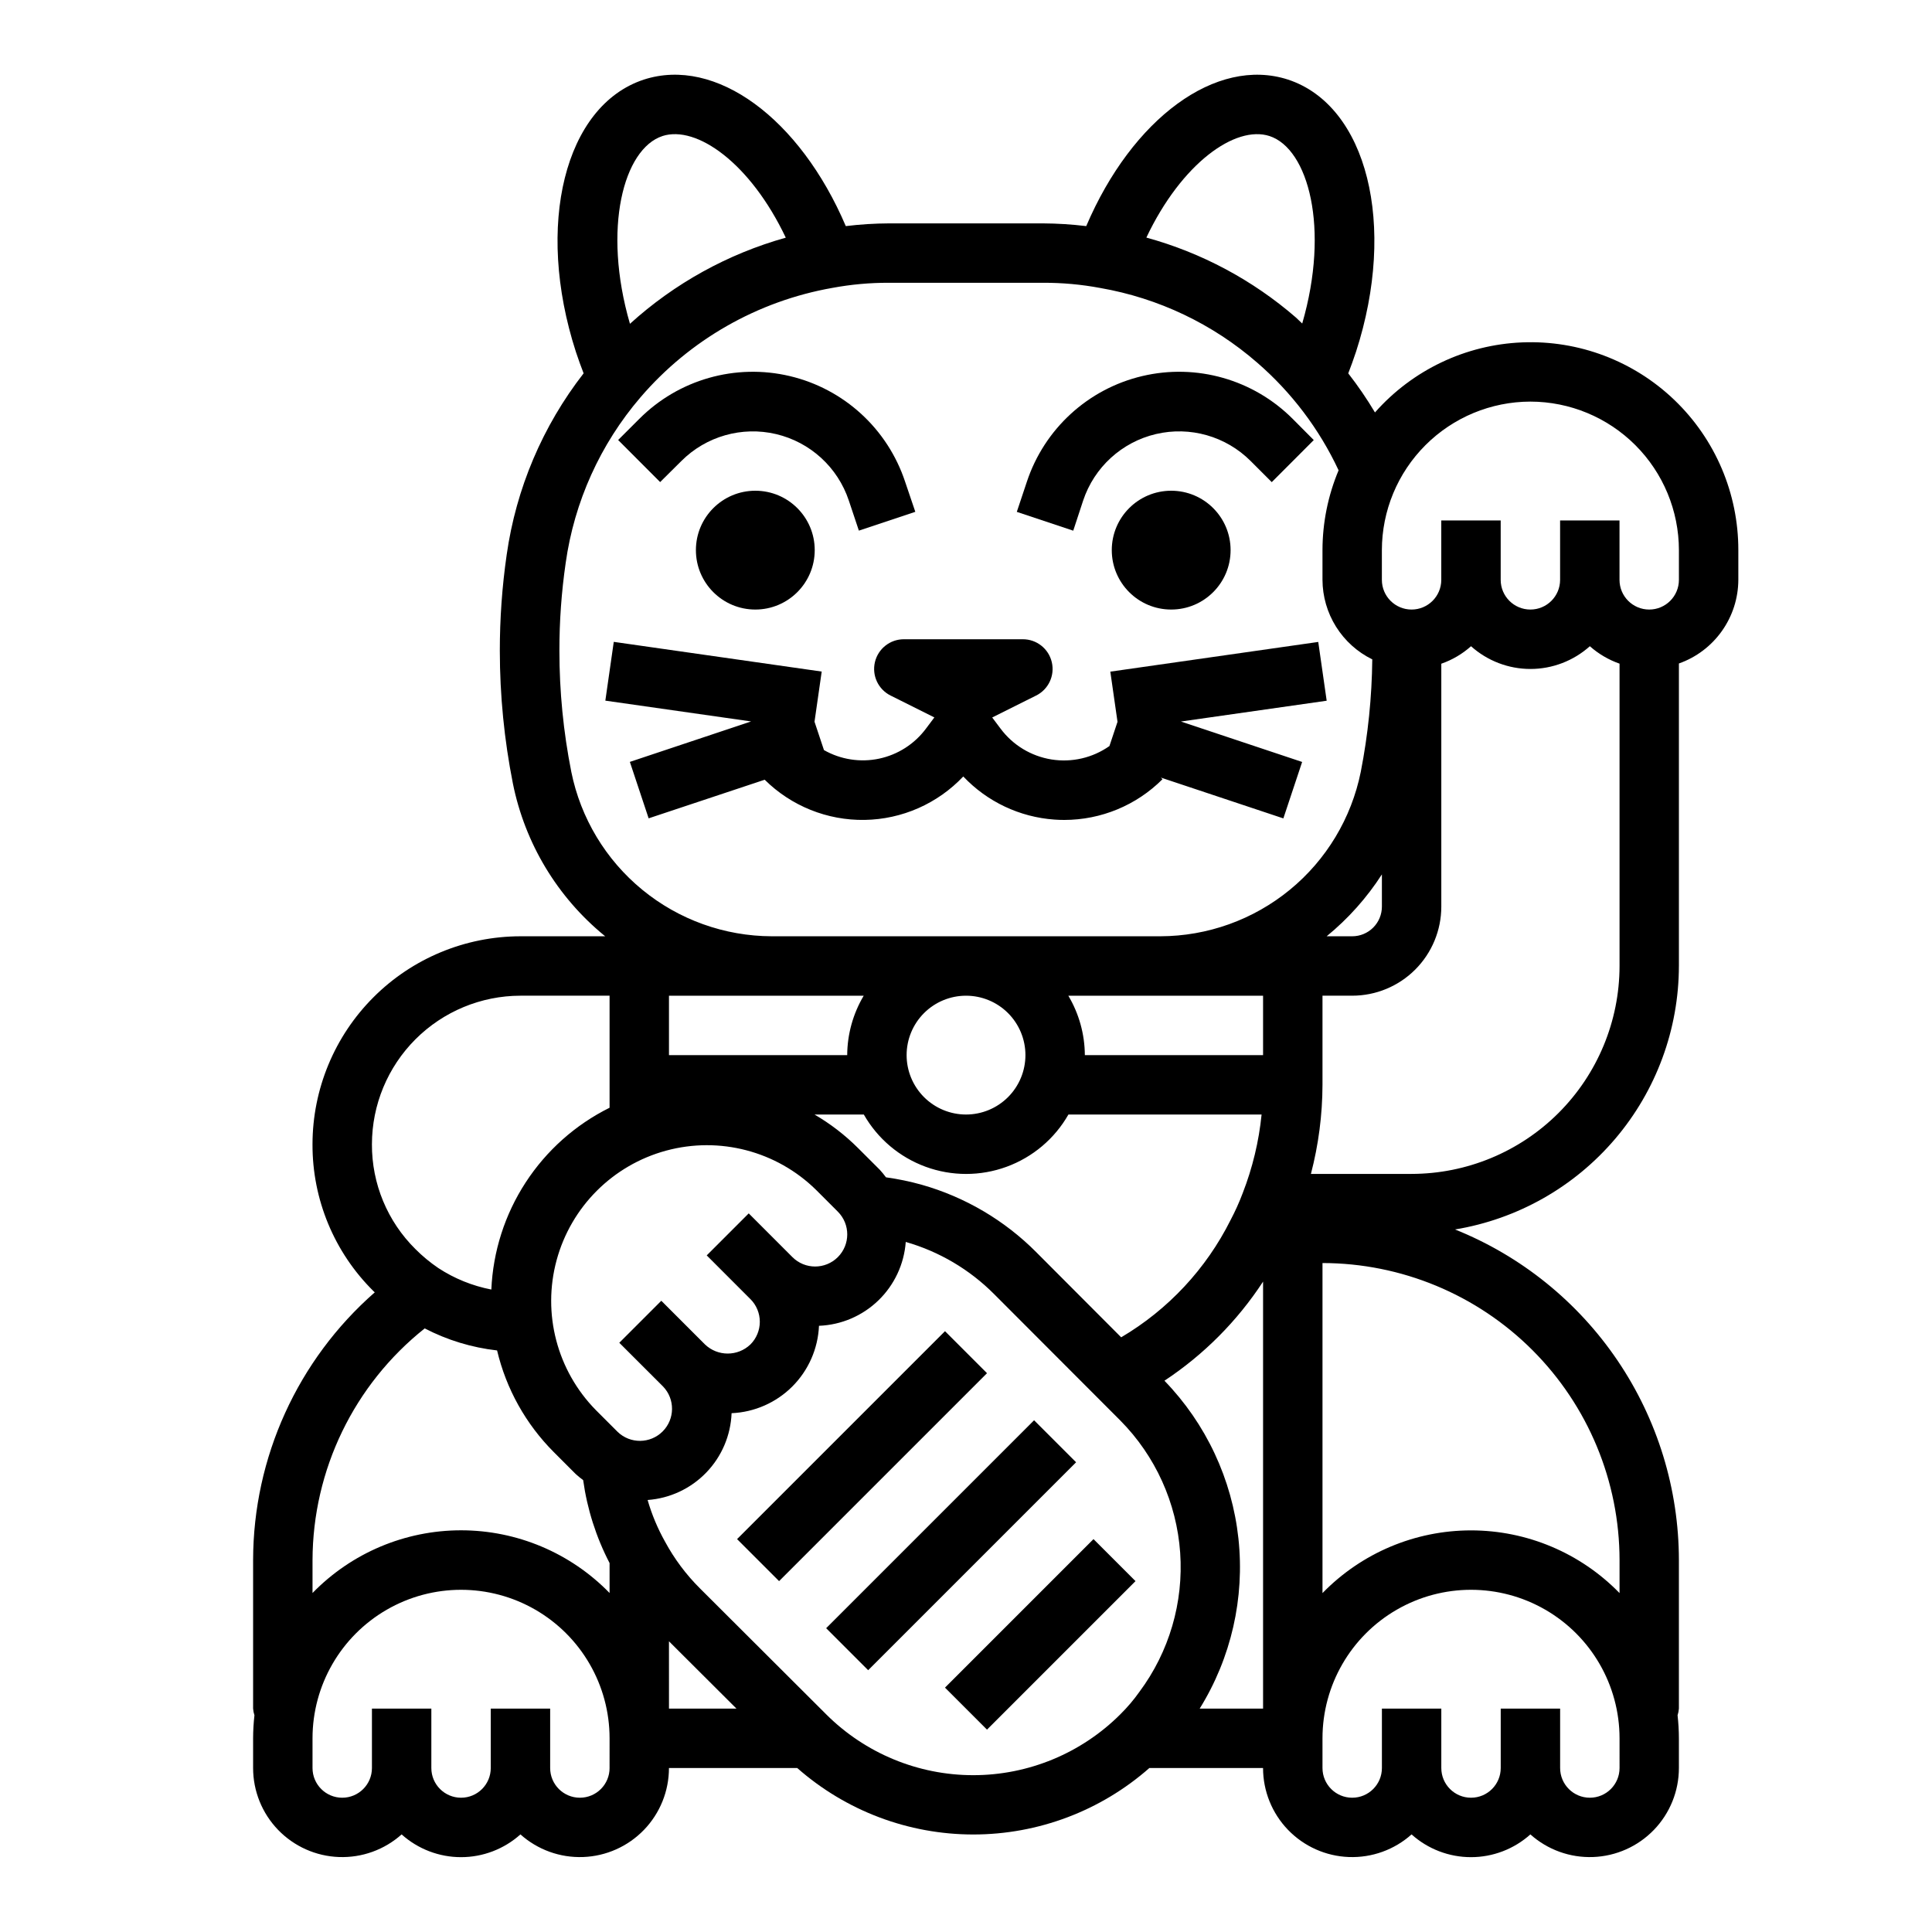
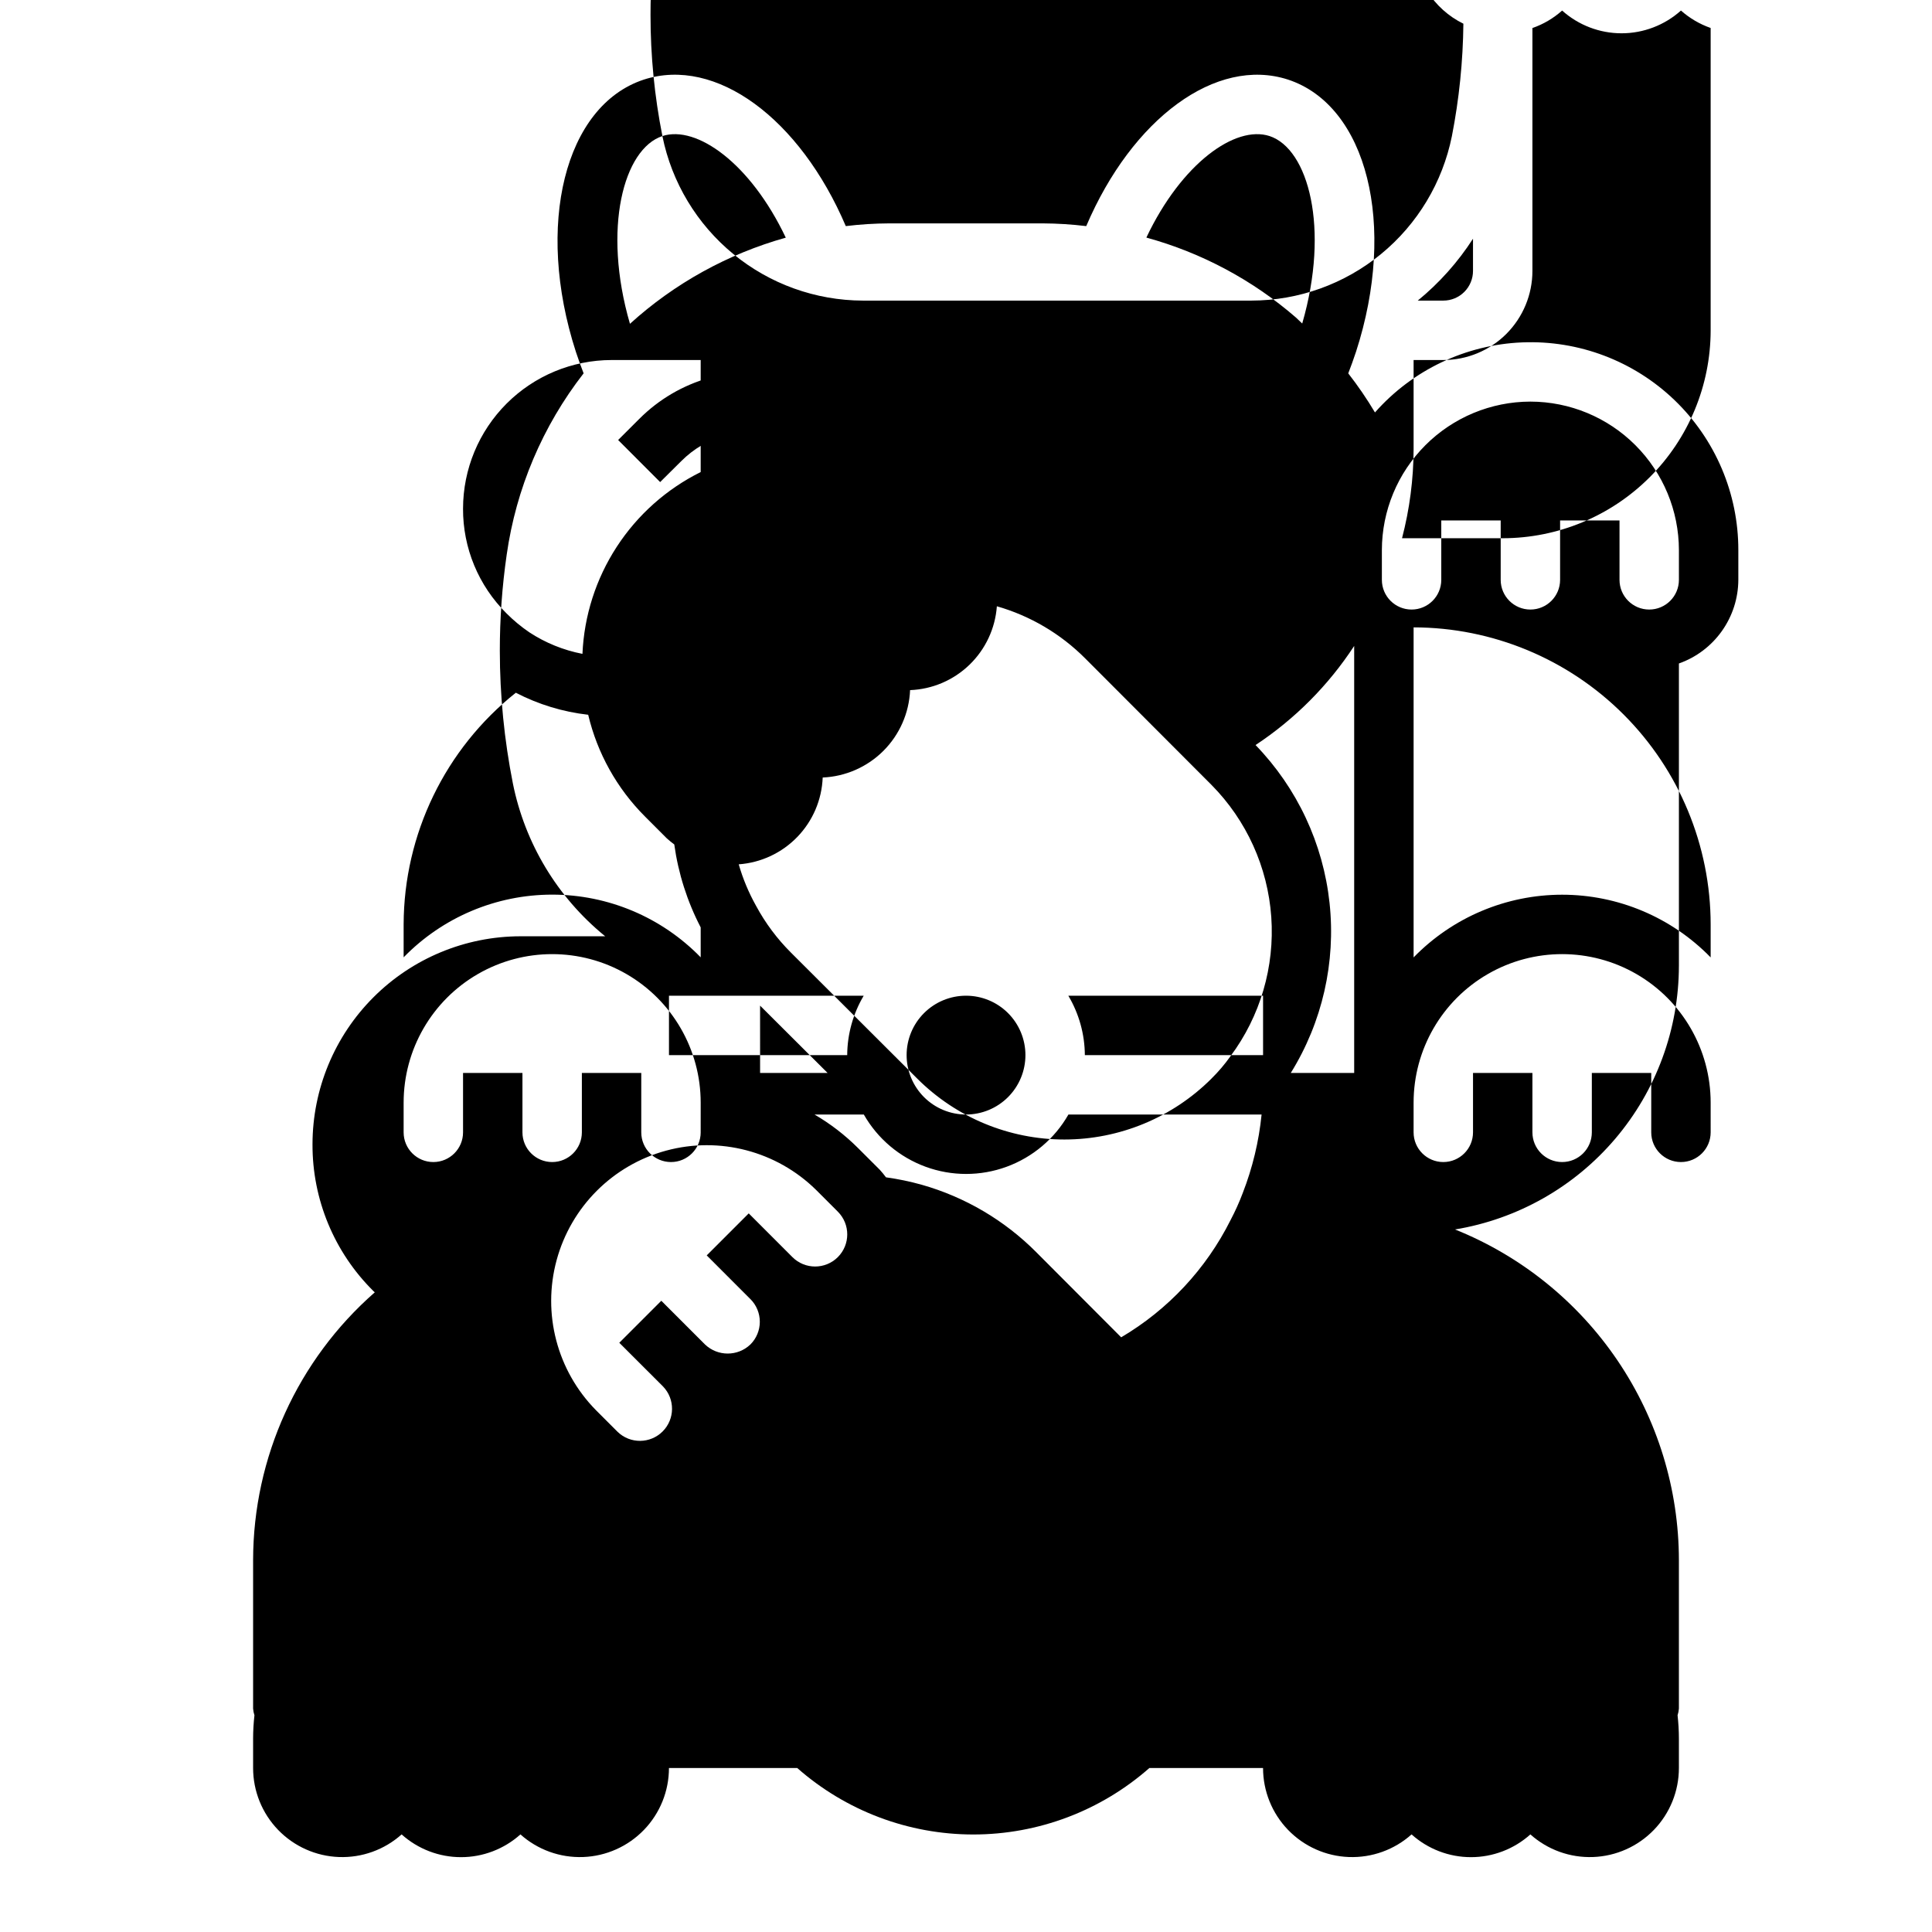
<svg xmlns="http://www.w3.org/2000/svg" fill="#000000" width="800px" height="800px" version="1.1" viewBox="144 144 512 512">
  <g>
-     <path d="m588.93 400v-80.172c4.59-1.621 8.566-4.621 11.383-8.59 2.82-3.969 4.344-8.711 4.363-13.574v-7.875c0.016-14.996-6.086-29.355-16.902-39.746-10.816-10.395-25.402-15.922-40.391-15.305-14.984 0.613-29.07 7.32-39 18.566-2.141-3.598-4.508-7.059-7.082-10.359 0.699-1.801 1.387-3.699 2.07-5.762 10.855-33.535 2.938-65.195-18.043-72.094-19.027-6.164-41.297 10.305-53.465 38.832h-0.004c-3.805-0.461-7.633-0.703-11.469-0.723h-40.777c-3.832 0.016-7.664 0.258-11.469 0.723-12.172-28.535-34.441-45.02-53.531-38.824-20.949 6.887-28.867 38.574-17.996 72.148 0.676 2.023 1.355 3.938 2.047 5.691-10.871 13.969-17.898 30.543-20.387 48.074-1.219 8.434-1.824 16.941-1.82 25.465 0.008 11.805 1.168 23.582 3.465 35.164 3.191 15.844 11.77 30.098 24.277 40.336l0.195 0.148h-22.473c-14.609 0.02-28.617 5.828-38.945 16.16-10.332 10.328-16.141 24.336-16.16 38.945-0.062 14.629 5.766 28.668 16.172 38.949 0.109 0.109 0.227 0.195 0.332 0.309h-0.004c-20.449 17.914-32.199 43.766-32.242 70.949v39.363c0.047 0.602 0.168 1.195 0.355 1.77-0.23 2.027-0.348 4.062-0.355 6.102v7.871c0 6.109 2.371 11.984 6.613 16.383 4.242 4.398 10.023 6.984 16.129 7.207 6.106 0.227 12.062-1.922 16.617-5.996 4.324 3.883 9.934 6.031 15.746 6.031 5.809 0 11.418-2.148 15.742-6.031 4.555 4.074 10.512 6.223 16.617 5.996 6.106-0.223 11.887-2.809 16.129-7.207 4.242-4.398 6.613-10.273 6.613-16.383h33.992c12.895 11.355 29.484 17.617 46.66 17.617 17.18 0 33.77-6.262 46.664-17.617h30.125c0.004 6.109 2.371 11.984 6.613 16.383 4.242 4.398 10.023 6.984 16.129 7.207 6.106 0.227 12.062-1.922 16.617-5.996 4.324 3.883 9.934 6.031 15.746 6.031s11.418-2.148 15.742-6.031c4.555 4.074 10.512 6.223 16.617 5.996 6.106-0.223 11.887-2.809 16.129-7.207 4.242-4.398 6.613-10.273 6.613-16.383v-7.871c-0.004-2.039-0.125-4.074-0.352-6.102 0.184-0.574 0.305-1.168 0.352-1.77v-39.363c-0.023-18.852-5.688-37.27-16.258-52.879-10.57-15.613-25.566-27.711-43.066-34.734 16.555-2.738 31.598-11.258 42.457-24.043 10.863-12.785 16.84-29.008 16.867-45.781zm-39.359-149.57c10.438 0.012 20.441 4.164 27.82 11.543 7.379 7.379 11.527 17.383 11.539 27.816v7.875c0 4.348-3.523 7.871-7.871 7.871-4.348 0-7.871-3.523-7.871-7.871v-15.746h-15.746v15.746c0 4.348-3.523 7.871-7.871 7.871s-7.871-3.523-7.871-7.871v-15.746h-15.746v15.746c0 4.348-3.523 7.871-7.871 7.871s-7.871-3.523-7.871-7.871v-7.875c0.012-10.434 4.164-20.438 11.543-27.816s17.383-11.531 27.816-11.543zm-108.45 247.97-22.484-22.539h0.004c-8.43-8.477-18.902-14.641-30.402-17.898-3.102-0.867-6.258-1.52-9.445-1.961-0.508-0.691-1.055-1.355-1.633-1.992l-5.793-5.785c-3.441-3.434-7.309-6.414-11.508-8.863h13.059c3.656 6.406 9.461 11.309 16.387 13.844s14.523 2.535 21.449 0c6.93-2.535 12.734-7.438 16.387-13.844h51.191c-0.715 7.129-2.398 14.129-4.996 20.805-0.922 2.445-1.996 4.828-3.215 7.141-6.469 12.941-16.539 23.742-29 31.094zm-98.699-32.84-11.133 11.133 11.57 11.578 0.004-0.004c1.598 1.594 2.496 3.758 2.496 6.016s-0.898 4.422-2.496 6.016c-3.367 3.211-8.66 3.211-12.027 0l-11.582-11.582-11.133 11.133 11.59 11.578c3.219 3.34 3.172 8.641-0.105 11.922-3.281 3.281-8.582 3.332-11.922 0.117l-5.793-5.793v-0.004c-10.27-10.453-14.219-25.57-10.383-39.711 3.836-14.145 14.883-25.191 29.023-29.027 14.145-3.836 29.258 0.117 39.715 10.383l5.793 5.793v0.004c3.324 3.324 3.32 8.715-0.004 12.039-3.328 3.324-8.719 3.32-12.039-0.004zm-13.266-57.688h43.738c-2.832 4.766-4.344 10.199-4.375 15.742h-47.234v-15.742zm86.594 15.742c0 4.176-1.66 8.18-4.609 11.133-2.953 2.953-6.957 4.613-11.133 4.613s-8.18-1.66-11.133-4.613c-2.953-2.953-4.613-6.957-4.613-11.133s1.66-8.18 4.613-11.133c2.953-2.953 6.957-4.609 11.133-4.609s8.18 1.656 11.133 4.609c2.949 2.953 4.609 6.957 4.609 11.133zm62.977 0h-47.23c-0.035-5.543-1.547-10.977-4.379-15.742h51.609zm1.715-243.56c10.281 3.379 15.996 24.402 8.66 49.68-0.559-0.504-1.078-1.047-1.652-1.574-11.465-9.941-25.016-17.188-39.652-21.199 9.344-19.711 23.594-29.844 32.645-26.906zm-160.9 0c9.062-2.938 23.324 7.18 32.699 26.93-15.352 4.297-29.492 12.113-41.297 22.828-7.367-25.332-1.652-46.383 8.598-49.75zm-24.145 168.46c-2.098-10.562-3.152-21.309-3.148-32.078-0.012-7.769 0.547-15.531 1.66-23.223 2.277-16.234 9.16-31.48 19.832-43.926 13.082-15.254 31.051-25.5 50.844-28.992 4.957-0.922 9.992-1.375 15.035-1.355h40.777c5.094-0.02 10.18 0.441 15.184 1.379 15.402 2.676 29.777 9.516 41.574 19.773 9.121 7.891 16.477 17.617 21.586 28.543-2.809 6.699-4.262 13.891-4.269 21.152v7.875c0.016 4.394 1.258 8.695 3.59 12.422 2.332 3.727 5.66 6.723 9.605 8.656-0.105 10.008-1.125 19.984-3.047 29.805-2.477 12.273-9.113 23.316-18.797 31.258-9.68 7.941-21.809 12.293-34.332 12.32h-102.96c-12.52-0.035-24.641-4.387-34.32-12.328-9.68-7.938-16.324-18.973-18.809-31.242zm214.82 27.207v8.531c0 2.09-0.828 4.09-2.305 5.566-1.477 1.477-3.481 2.305-5.566 2.305h-6.769c5.707-4.668 10.648-10.203 14.641-16.402zm-267.65 71.508c0.012-10.434 4.164-20.438 11.543-27.816 7.379-7.379 17.383-11.531 27.816-11.543h23.617v29.691c-9.055 4.496-16.734 11.336-22.246 19.812-5.512 8.473-8.648 18.266-9.086 28.367-5.012-0.969-9.789-2.902-14.059-5.699-2.176-1.48-4.207-3.16-6.062-5.023-7.422-7.336-11.574-17.352-11.523-27.789zm-15.746 110.21c0.066-23.922 11.008-46.516 29.734-61.398 5.981 3.106 12.48 5.082 19.176 5.84 2.418 10.195 7.617 19.516 15.02 26.93l5.785 5.793c0.641 0.582 1.312 1.133 2.008 1.645 1.062 7.672 3.43 15.105 7 21.98v7.934c-10.34-10.625-24.535-16.617-39.359-16.617-14.828 0-29.023 5.992-39.363 16.617zm78.719 55.105h0.004c0 4.348-3.523 7.871-7.871 7.871-4.348 0-7.875-3.523-7.875-7.871v-15.742h-15.742v15.742c0 4.348-3.523 7.871-7.871 7.871-4.348 0-7.875-3.523-7.875-7.871v-15.742h-15.742v15.742c0 4.348-3.523 7.871-7.871 7.871s-7.875-3.523-7.875-7.871v-7.871c0-14.062 7.504-27.055 19.68-34.086 12.18-7.031 27.184-7.031 39.363 0 12.176 7.031 19.68 20.023 19.68 34.086zm15.742-33.582 17.891 17.84h-17.887zm119.6 19.355 0.004 0.004c-10.34 10.32-24.355 16.121-38.969 16.121-14.609 0-28.625-5.801-38.965-16.121l-33.457-33.379c-3.68-3.66-6.801-7.84-9.266-12.406-1.953-3.484-3.5-7.184-4.606-11.02 5.891-0.426 11.418-3.008 15.523-7.254 4.106-4.242 6.5-9.852 6.731-15.75 6.059-0.262 11.801-2.785 16.09-7.07 4.285-4.289 6.812-10.031 7.07-16.09 5.894-0.23 11.496-2.621 15.738-6.723 4.242-4.098 6.824-9.617 7.258-15.5 8.859 2.539 16.926 7.301 23.426 13.832l33.426 33.48c9.309 9.398 14.941 21.824 15.871 35.023 0.926 13.199-2.906 26.293-10.809 36.902-1.508 2.133-3.203 4.121-5.062 5.953zm21.043-1.516c8.348-13.453 11.965-29.312 10.273-45.051-1.691-15.742-8.594-30.469-19.609-41.844 10.414-6.883 19.309-15.82 26.137-26.266v113.16zm111.27 15.742c0 4.348-3.523 7.871-7.871 7.871s-7.875-3.523-7.875-7.871v-15.742h-15.742v15.742c0 4.348-3.523 7.871-7.871 7.871-4.348 0-7.875-3.523-7.875-7.871v-15.742h-15.742v15.742c0 4.348-3.523 7.871-7.871 7.871-4.348 0-7.875-3.523-7.875-7.871v-7.871c0-14.062 7.504-27.055 19.684-34.086 12.176-7.031 27.18-7.031 39.359 0 12.176 7.031 19.68 20.023 19.68 34.086zm0-55.105v8.746c-10.34-10.621-24.535-16.617-39.359-16.617-14.828 0-29.023 5.996-39.363 16.617v-87.465c20.871 0.023 40.883 8.324 55.641 23.082 14.758 14.758 23.059 34.766 23.082 55.637zm-55.105-102.34h-26.684c2.012-7.711 3.043-15.645 3.066-23.613v-23.617h7.875c6.262 0 12.27-2.488 16.699-6.918 4.426-4.43 6.914-10.434 6.914-16.699v-64.359c2.906-1.012 5.582-2.586 7.875-4.637 4.324 3.879 9.93 6.027 15.742 6.027s11.418-2.148 15.746-6.027c2.297 2.035 4.973 3.606 7.871 4.621v80.121c-0.016 14.609-5.828 28.613-16.16 38.945-10.328 10.328-24.336 16.141-38.945 16.156z" />
+     <path d="m588.93 400v-80.172c4.59-1.621 8.566-4.621 11.383-8.59 2.82-3.969 4.344-8.711 4.363-13.574v-7.875c0.016-14.996-6.086-29.355-16.902-39.746-10.816-10.395-25.402-15.922-40.391-15.305-14.984 0.613-29.07 7.32-39 18.566-2.141-3.598-4.508-7.059-7.082-10.359 0.699-1.801 1.387-3.699 2.07-5.762 10.855-33.535 2.938-65.195-18.043-72.094-19.027-6.164-41.297 10.305-53.465 38.832h-0.004c-3.805-0.461-7.633-0.703-11.469-0.723h-40.777c-3.832 0.016-7.664 0.258-11.469 0.723-12.172-28.535-34.441-45.02-53.531-38.824-20.949 6.887-28.867 38.574-17.996 72.148 0.676 2.023 1.355 3.938 2.047 5.691-10.871 13.969-17.898 30.543-20.387 48.074-1.219 8.434-1.824 16.941-1.82 25.465 0.008 11.805 1.168 23.582 3.465 35.164 3.191 15.844 11.77 30.098 24.277 40.336l0.195 0.148h-22.473c-14.609 0.02-28.617 5.828-38.945 16.16-10.332 10.328-16.141 24.336-16.16 38.945-0.062 14.629 5.766 28.668 16.172 38.949 0.109 0.109 0.227 0.195 0.332 0.309h-0.004c-20.449 17.914-32.199 43.766-32.242 70.949v39.363c0.047 0.602 0.168 1.195 0.355 1.77-0.23 2.027-0.348 4.062-0.355 6.102v7.871c0 6.109 2.371 11.984 6.613 16.383 4.242 4.398 10.023 6.984 16.129 7.207 6.106 0.227 12.062-1.922 16.617-5.996 4.324 3.883 9.934 6.031 15.746 6.031 5.809 0 11.418-2.148 15.742-6.031 4.555 4.074 10.512 6.223 16.617 5.996 6.106-0.223 11.887-2.809 16.129-7.207 4.242-4.398 6.613-10.273 6.613-16.383h33.992c12.895 11.355 29.484 17.617 46.66 17.617 17.18 0 33.77-6.262 46.664-17.617h30.125c0.004 6.109 2.371 11.984 6.613 16.383 4.242 4.398 10.023 6.984 16.129 7.207 6.106 0.227 12.062-1.922 16.617-5.996 4.324 3.883 9.934 6.031 15.746 6.031s11.418-2.148 15.742-6.031c4.555 4.074 10.512 6.223 16.617 5.996 6.106-0.223 11.887-2.809 16.129-7.207 4.242-4.398 6.613-10.273 6.613-16.383v-7.871c-0.004-2.039-0.125-4.074-0.352-6.102 0.184-0.574 0.305-1.168 0.352-1.77v-39.363c-0.023-18.852-5.688-37.27-16.258-52.879-10.57-15.613-25.566-27.711-43.066-34.734 16.555-2.738 31.598-11.258 42.457-24.043 10.863-12.785 16.84-29.008 16.867-45.781zm-39.359-149.57c10.438 0.012 20.441 4.164 27.82 11.543 7.379 7.379 11.527 17.383 11.539 27.816v7.875c0 4.348-3.523 7.871-7.871 7.871-4.348 0-7.871-3.523-7.871-7.871v-15.746h-15.746v15.746c0 4.348-3.523 7.871-7.871 7.871s-7.871-3.523-7.871-7.871v-15.746h-15.746v15.746c0 4.348-3.523 7.871-7.871 7.871s-7.871-3.523-7.871-7.871v-7.875c0.012-10.434 4.164-20.438 11.543-27.816s17.383-11.531 27.816-11.543zm-108.45 247.97-22.484-22.539h0.004c-8.43-8.477-18.902-14.641-30.402-17.898-3.102-0.867-6.258-1.52-9.445-1.961-0.508-0.691-1.055-1.355-1.633-1.992l-5.793-5.785c-3.441-3.434-7.309-6.414-11.508-8.863h13.059c3.656 6.406 9.461 11.309 16.387 13.844s14.523 2.535 21.449 0c6.93-2.535 12.734-7.438 16.387-13.844h51.191c-0.715 7.129-2.398 14.129-4.996 20.805-0.922 2.445-1.996 4.828-3.215 7.141-6.469 12.941-16.539 23.742-29 31.094zm-98.699-32.84-11.133 11.133 11.57 11.578 0.004-0.004c1.598 1.594 2.496 3.758 2.496 6.016s-0.898 4.422-2.496 6.016c-3.367 3.211-8.66 3.211-12.027 0l-11.582-11.582-11.133 11.133 11.59 11.578c3.219 3.34 3.172 8.641-0.105 11.922-3.281 3.281-8.582 3.332-11.922 0.117l-5.793-5.793v-0.004c-10.27-10.453-14.219-25.57-10.383-39.711 3.836-14.145 14.883-25.191 29.023-29.027 14.145-3.836 29.258 0.117 39.715 10.383l5.793 5.793v0.004c3.324 3.324 3.32 8.715-0.004 12.039-3.328 3.324-8.719 3.32-12.039-0.004zm-13.266-57.688h43.738c-2.832 4.766-4.344 10.199-4.375 15.742h-47.234v-15.742zm86.594 15.742c0 4.176-1.66 8.18-4.609 11.133-2.953 2.953-6.957 4.613-11.133 4.613s-8.18-1.66-11.133-4.613c-2.953-2.953-4.613-6.957-4.613-11.133s1.66-8.18 4.613-11.133c2.953-2.953 6.957-4.609 11.133-4.609s8.18 1.656 11.133 4.609c2.949 2.953 4.609 6.957 4.609 11.133zm62.977 0h-47.23c-0.035-5.543-1.547-10.977-4.379-15.742h51.609zm1.715-243.56c10.281 3.379 15.996 24.402 8.66 49.68-0.559-0.504-1.078-1.047-1.652-1.574-11.465-9.941-25.016-17.188-39.652-21.199 9.344-19.711 23.594-29.844 32.645-26.906zm-160.9 0c9.062-2.938 23.324 7.18 32.699 26.93-15.352 4.297-29.492 12.113-41.297 22.828-7.367-25.332-1.652-46.383 8.598-49.75zc-2.098-10.562-3.152-21.309-3.148-32.078-0.012-7.769 0.547-15.531 1.66-23.223 2.277-16.234 9.16-31.48 19.832-43.926 13.082-15.254 31.051-25.5 50.844-28.992 4.957-0.922 9.992-1.375 15.035-1.355h40.777c5.094-0.02 10.18 0.441 15.184 1.379 15.402 2.676 29.777 9.516 41.574 19.773 9.121 7.891 16.477 17.617 21.586 28.543-2.809 6.699-4.262 13.891-4.269 21.152v7.875c0.016 4.394 1.258 8.695 3.59 12.422 2.332 3.727 5.66 6.723 9.605 8.656-0.105 10.008-1.125 19.984-3.047 29.805-2.477 12.273-9.113 23.316-18.797 31.258-9.68 7.941-21.809 12.293-34.332 12.32h-102.96c-12.52-0.035-24.641-4.387-34.32-12.328-9.68-7.938-16.324-18.973-18.809-31.242zm214.82 27.207v8.531c0 2.09-0.828 4.09-2.305 5.566-1.477 1.477-3.481 2.305-5.566 2.305h-6.769c5.707-4.668 10.648-10.203 14.641-16.402zm-267.65 71.508c0.012-10.434 4.164-20.438 11.543-27.816 7.379-7.379 17.383-11.531 27.816-11.543h23.617v29.691c-9.055 4.496-16.734 11.336-22.246 19.812-5.512 8.473-8.648 18.266-9.086 28.367-5.012-0.969-9.789-2.902-14.059-5.699-2.176-1.48-4.207-3.16-6.062-5.023-7.422-7.336-11.574-17.352-11.523-27.789zm-15.746 110.21c0.066-23.922 11.008-46.516 29.734-61.398 5.981 3.106 12.48 5.082 19.176 5.84 2.418 10.195 7.617 19.516 15.02 26.93l5.785 5.793c0.641 0.582 1.312 1.133 2.008 1.645 1.062 7.672 3.43 15.105 7 21.98v7.934c-10.34-10.625-24.535-16.617-39.359-16.617-14.828 0-29.023 5.992-39.363 16.617zm78.719 55.105h0.004c0 4.348-3.523 7.871-7.871 7.871-4.348 0-7.875-3.523-7.875-7.871v-15.742h-15.742v15.742c0 4.348-3.523 7.871-7.871 7.871-4.348 0-7.875-3.523-7.875-7.871v-15.742h-15.742v15.742c0 4.348-3.523 7.871-7.871 7.871s-7.875-3.523-7.875-7.871v-7.871c0-14.062 7.504-27.055 19.68-34.086 12.18-7.031 27.184-7.031 39.363 0 12.176 7.031 19.68 20.023 19.68 34.086zm15.742-33.582 17.891 17.84h-17.887zm119.6 19.355 0.004 0.004c-10.34 10.32-24.355 16.121-38.969 16.121-14.609 0-28.625-5.801-38.965-16.121l-33.457-33.379c-3.68-3.66-6.801-7.84-9.266-12.406-1.953-3.484-3.5-7.184-4.606-11.02 5.891-0.426 11.418-3.008 15.523-7.254 4.106-4.242 6.5-9.852 6.731-15.75 6.059-0.262 11.801-2.785 16.09-7.07 4.285-4.289 6.812-10.031 7.07-16.09 5.894-0.23 11.496-2.621 15.738-6.723 4.242-4.098 6.824-9.617 7.258-15.5 8.859 2.539 16.926 7.301 23.426 13.832l33.426 33.48c9.309 9.398 14.941 21.824 15.871 35.023 0.926 13.199-2.906 26.293-10.809 36.902-1.508 2.133-3.203 4.121-5.062 5.953zm21.043-1.516c8.348-13.453 11.965-29.312 10.273-45.051-1.691-15.742-8.594-30.469-19.609-41.844 10.414-6.883 19.309-15.82 26.137-26.266v113.16zm111.27 15.742c0 4.348-3.523 7.871-7.871 7.871s-7.875-3.523-7.875-7.871v-15.742h-15.742v15.742c0 4.348-3.523 7.871-7.871 7.871-4.348 0-7.875-3.523-7.875-7.871v-15.742h-15.742v15.742c0 4.348-3.523 7.871-7.871 7.871-4.348 0-7.875-3.523-7.875-7.871v-7.871c0-14.062 7.504-27.055 19.684-34.086 12.176-7.031 27.18-7.031 39.359 0 12.176 7.031 19.68 20.023 19.68 34.086zm0-55.105v8.746c-10.34-10.621-24.535-16.617-39.359-16.617-14.828 0-29.023 5.996-39.363 16.617v-87.465c20.871 0.023 40.883 8.324 55.641 23.082 14.758 14.758 23.059 34.766 23.082 55.637zm-55.105-102.34h-26.684c2.012-7.711 3.043-15.645 3.066-23.613v-23.617h7.875c6.262 0 12.27-2.488 16.699-6.918 4.426-4.43 6.914-10.434 6.914-16.699v-64.359c2.906-1.012 5.582-2.586 7.875-4.637 4.324 3.879 9.93 6.027 15.742 6.027s11.418-2.148 15.746-6.027c2.297 2.035 4.973 3.606 7.871 4.621v80.121c-0.016 14.609-5.828 28.613-16.16 38.945-10.328 10.328-24.336 16.141-38.945 16.156z" />
    <path d="m324.56 266.18c6.566-6.574 16.07-9.277 25.117-7.141 9.043 2.133 16.336 8.801 19.273 17.617l2.66 7.965 14.957-4.984-2.695-7.949c-4.633-14.016-16.207-24.629-30.578-28.023-14.367-3.398-29.469 0.902-39.891 11.359l-5.59 5.582 11.133 11.148z" />
-     <path d="m431.05 276.64c2.938-8.816 10.234-15.477 19.277-17.609 9.043-2.129 18.547 0.574 25.113 7.148l5.59 5.59 11.133-11.148-5.57-5.598c-10.422-10.457-25.523-14.758-39.891-11.359-14.367 3.394-25.945 14.008-30.578 28.023l-2.66 7.965 14.957 4.984z" />
    <path d="m359.91 289.79c0 8.695-7.047 15.746-15.742 15.746s-15.746-7.051-15.746-15.746c0-8.695 7.051-15.742 15.746-15.742s15.742 7.047 15.742 15.742" />
-     <path d="m470.12 289.79c0 8.695-7.047 15.746-15.742 15.746-8.695 0-15.746-7.051-15.746-15.746 0-8.695 7.051-15.742 15.746-15.742 8.695 0 15.742 7.047 15.742 15.742" />
-     <path d="m310.92 345.91 4.977 14.957 30.758-10.234h-0.004c7.039 6.973 16.59 10.812 26.496 10.652 9.902-0.16 19.324-4.312 26.129-11.512 6.336 6.699 14.957 10.773 24.152 11.426 0.875 0.062 1.738 0.094 2.613 0.094 9.766-0.004 19.129-3.887 26.031-10.793l-0.434-0.434 32.465 10.816 4.977-14.957-32.125-10.715 38.629-5.512-2.234-15.578-55.105 7.871 1.906 13.297-2.141 6.422-0.004 0.004c-4.465 3.137-9.977 4.41-15.363 3.547-5.391-0.867-10.227-3.797-13.488-8.176l-2.211-2.945 11.594-5.793h0.004c3.297-1.617 5.039-5.297 4.195-8.875-0.84-3.574-4.043-6.094-7.715-6.066h-31.488c-3.656-0.004-6.832 2.508-7.672 6.066-0.836 3.555 0.883 7.223 4.152 8.852l11.602 5.801-2.211 2.945c-3.035 4.09-7.461 6.926-12.441 7.981-4.984 1.051-10.18 0.242-14.605-2.273l-2.504-7.512 1.906-13.297-55.105-7.871-2.234 15.578 38.629 5.512z" />
    <path d="m339.33 551.88 55.102-55.102 11.133 11.133-55.102 55.102z" />
-     <path d="m362.94 575.49 55.102-55.102 11.133 11.133-55.102 55.102z" />
    <path d="m394.43 591.24 39.359-39.359 11.133 11.133-39.359 39.359z" />
  </g>
</svg>